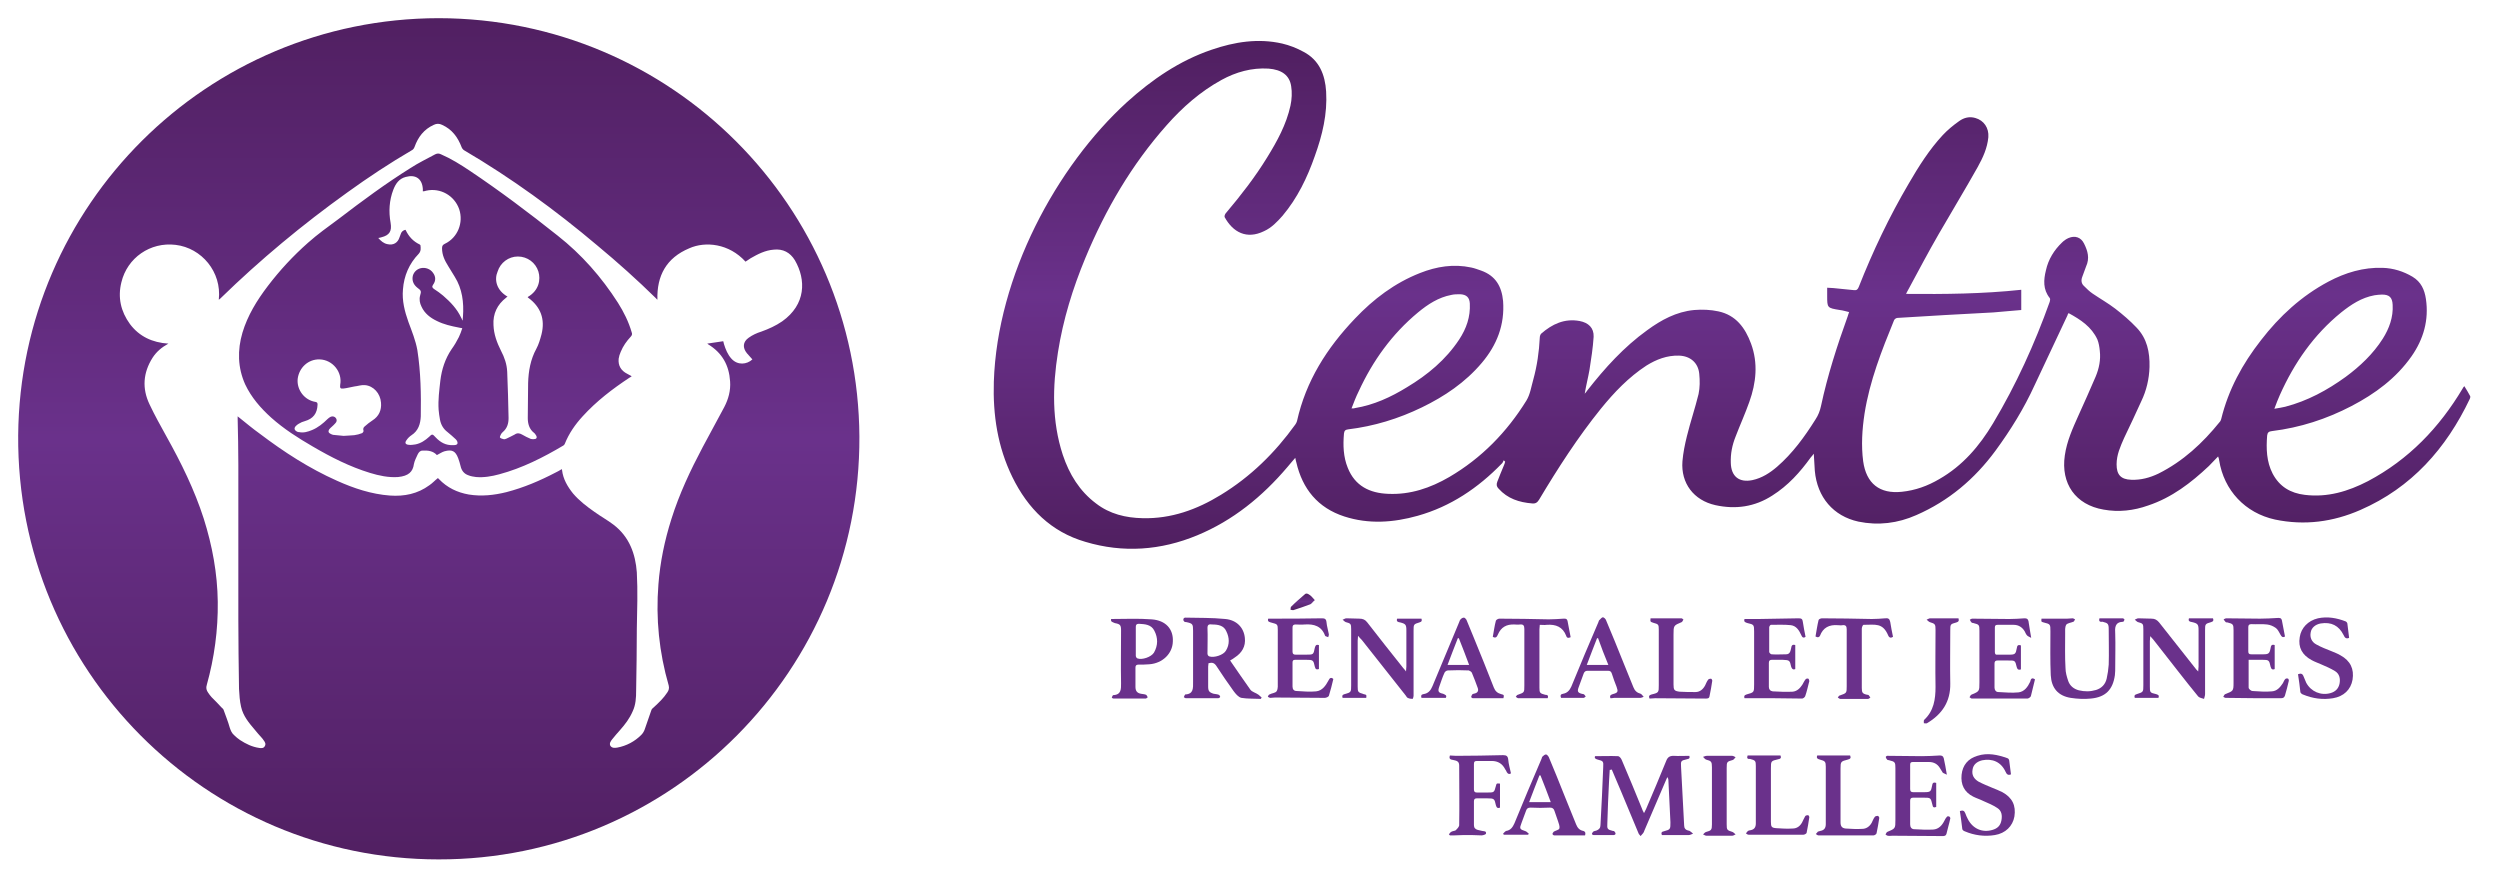
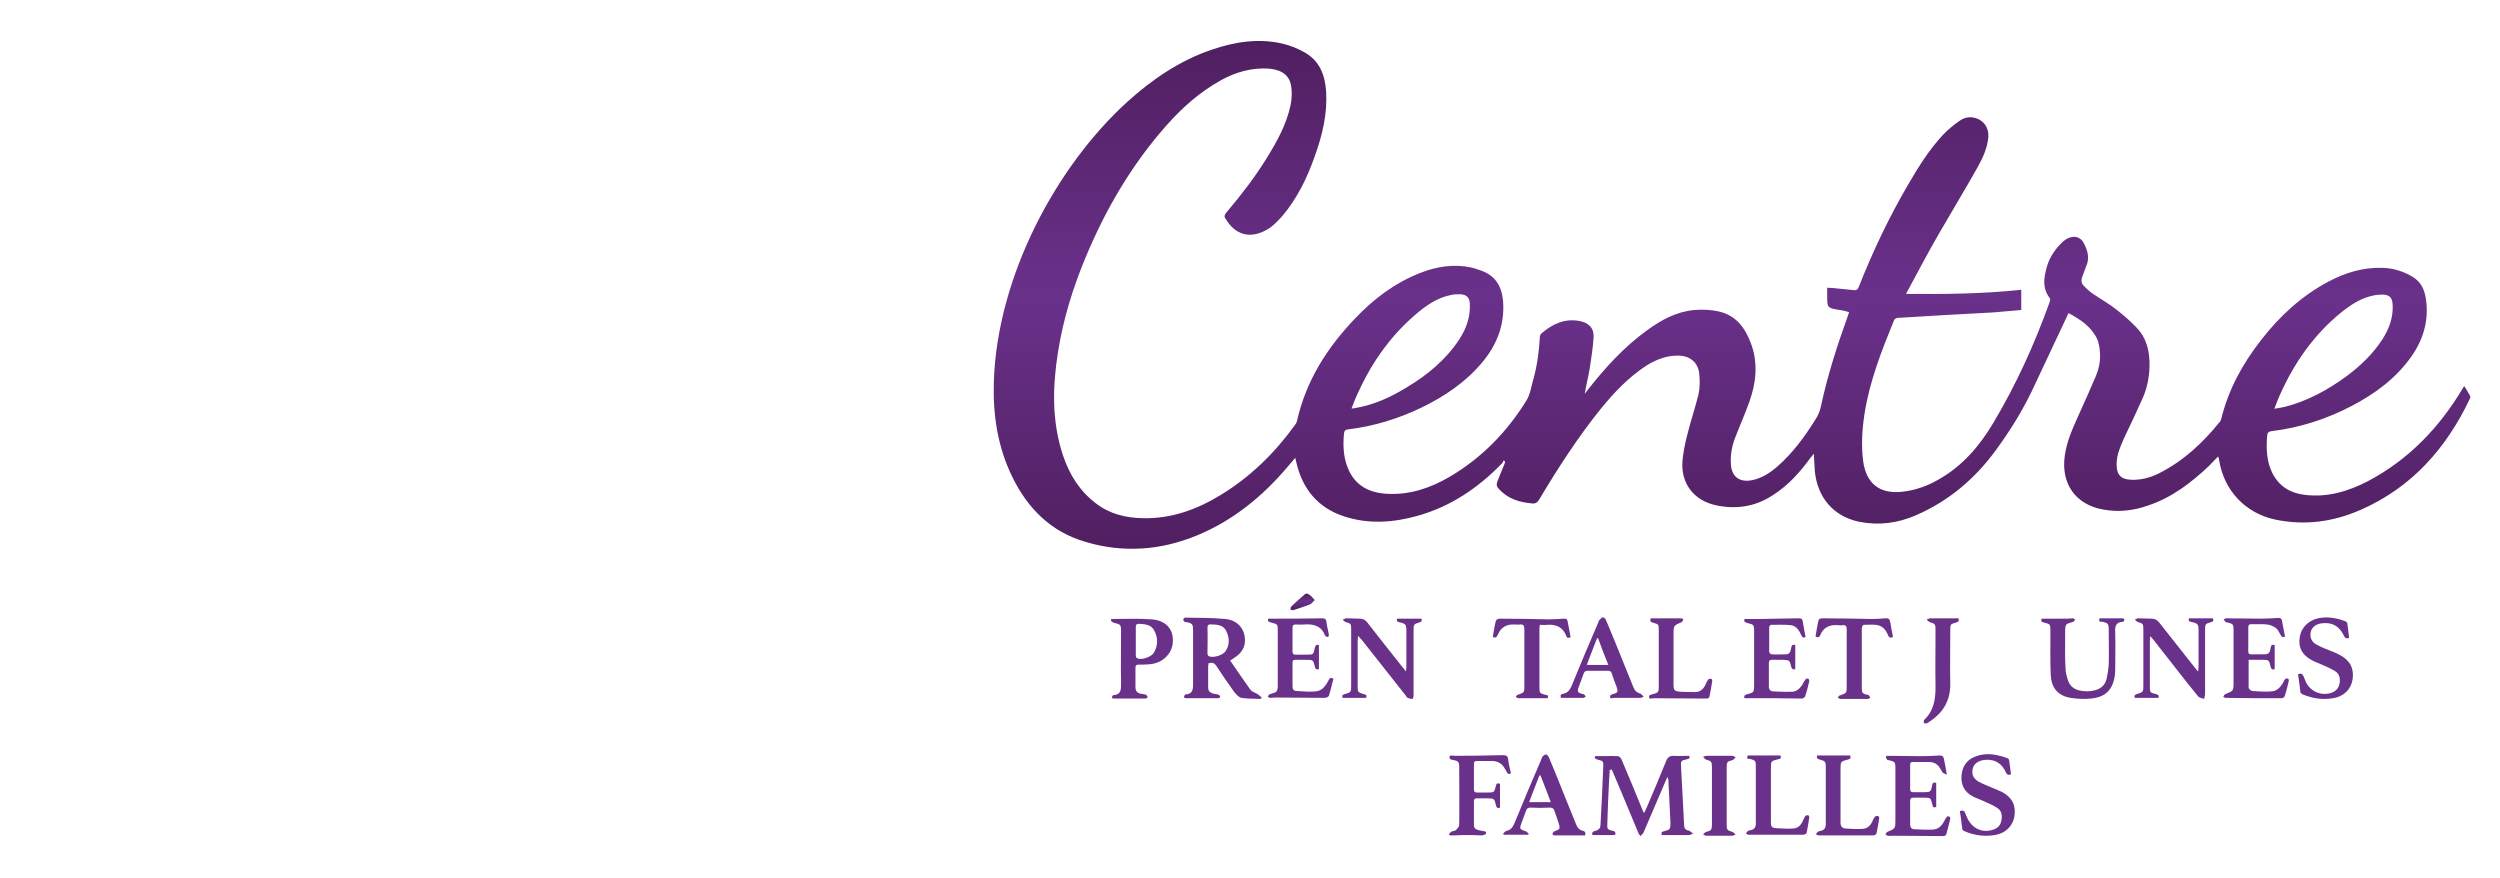
<svg xmlns="http://www.w3.org/2000/svg" xmlns:xlink="http://www.w3.org/1999/xlink" version="1.1" id="Layer_1" x="0px" y="0px" viewBox="0 0 729 256" style="enable-background:new 0 0 729 256;" xml:space="preserve">
  <style type="text/css">
	.st0{fill:url(#SVGID_1_);}
	.st1{fill:#6A318B;}
	.st2{fill:url(#SVGID_00000158018688014982800310000016889587078869321151_);}
	
		.st3{clip-path:url(#SVGID_00000085932679228755506640000008393846529536029077_);fill:url(#SVGID_00000017493251372073156480000014482607996599191700_);}
</style>
  <g>
    <g>
      <linearGradient id="SVGID_1_" gradientUnits="userSpaceOnUse" x1="505.015" y1="160.283" x2="505.015" y2="12.256">
        <stop offset="0" style="stop-color:#501F60" />
        <stop offset="0.5" style="stop-color:#6A318B" />
        <stop offset="1" style="stop-color:#501F60" />
      </linearGradient>
      <path class="st0" d="M555.8,85.7c11.3,0.1,22.4,0,33.6-1.2c0,1.1,0,2,0,3c0,0.9,0,1.9,0,2.9c-2.8,0.2-5.4,0.5-8.1,0.7    c-9.3,0.5-18.7,1-28,1.6c-0.4,0-0.9,0.4-1,0.7c-3.6,8.8-7.1,17.7-8.6,27.2c-0.7,4.6-1,9.3-0.4,13.9c0.9,6.5,4.8,9.6,11.3,8.9    c3.9-0.4,7.5-1.7,10.9-3.7c6.8-3.9,11.7-9.6,15.7-16.3c6.7-11.2,12.1-23.1,16.5-35.4c0.1-0.3,0.2-0.9,0-1.1    c-2-2.5-1.8-5.3-1.1-8.1c0.7-3.2,2.4-5.9,4.7-8.1c0.5-0.5,1.2-1,1.9-1.3c1.9-0.8,3.6-0.2,4.5,1.6c1.1,2.2,1.7,4.3,0.6,6.7    c-0.4,1-0.7,2-1.1,3c-0.4,1-0.3,2,0.5,2.7c0.8,0.8,1.6,1.6,2.5,2.2c2.2,1.5,4.5,2.8,6.6,4.4c2.2,1.7,4.3,3.5,6.2,5.5    c3.1,3.2,3.9,7.2,3.8,11.5c-0.1,3.5-0.9,6.9-2.4,10c-1.6,3.6-3.3,7.1-5,10.7c-1.1,2.5-2.2,4.9-2.2,7.7c0,3,1.2,4.4,4.3,4.5    c2.8,0.1,5.4-0.6,7.9-1.8c7.2-3.6,12.9-8.9,17.9-15.1c0.2-0.2,0.3-0.5,0.4-0.8c2.1-8.6,6.2-16.1,11.6-23    c5.4-7,11.8-12.9,19.7-17.1c4.9-2.6,10.2-4.2,15.8-4c3.1,0.1,6,1,8.7,2.6c2.5,1.5,3.5,3.8,3.9,6.5c0.9,6.1-0.7,11.7-4.2,16.7    c-4.5,6.4-10.6,10.9-17.5,14.5c-7.3,3.8-15,6.3-23.2,7.3c-0.9,0.1-1.3,0.4-1.4,1.3c-0.3,3.8-0.2,7.6,1.6,11.1    c2,3.8,5.2,5.7,9.4,6.2c6.6,0.8,12.6-1,18.4-4c11.9-6.3,20.8-15.6,27.6-27c0.1-0.2,0.2-0.4,0.5-0.7c0.6,1,1.2,1.9,1.7,2.9    c0.1,0.2,0,0.6-0.1,0.8c-6.9,14.5-17,25.9-31.9,32.4c-8,3.5-16.3,4.6-24.9,2.8c-8.7-1.9-14.9-8.5-16.3-17.3c0-0.3-0.1-0.5-0.3-1.1    c-1,1-1.8,1.9-2.7,2.8c-5.2,4.9-10.8,9.2-17.7,11.5c-4.2,1.5-8.6,2-13,1.2c-8.2-1.4-12.5-7.6-11.3-15.8c0.6-4.2,2.3-7.9,4-11.7    c1.7-3.8,3.4-7.5,5-11.3c1-2.4,1.5-4.9,1.2-7.5c-0.1-1.1-0.3-2.3-0.7-3.3c-1.7-3.7-4.9-5.8-8.4-7.7c-0.2,0.3-0.3,0.4-0.3,0.6    c-3.2,6.8-6.4,13.6-9.6,20.4c-3.1,6.8-7,13.1-11.4,19.1c-6.1,8.3-13.7,14.7-23.1,18.8c-5.4,2.4-11.1,3.1-16.9,1.9    c-7.3-1.6-12-7.1-12.7-14.8c-0.1-1.6-0.2-3.2-0.3-5c-0.4,0.5-0.6,0.8-0.9,1.1c-3.1,4.3-6.6,8.2-11.2,11.1    c-5.1,3.3-10.7,4.1-16.6,2.8c-6.3-1.4-10.1-6.4-9.6-12.8c0.2-2.4,0.7-4.9,1.3-7.3c1-4.1,2.4-8.2,3.4-12.3c0.4-1.9,0.4-3.9,0.2-5.9    c-0.3-3.2-2.6-5.2-5.9-5.3c-3.5-0.1-6.6,1.1-9.5,2.9c-5.2,3.4-9.4,7.8-13.3,12.6c-6.7,8.3-12.5,17.3-18,26.5c-0.5,0.8-1,1.2-2,1.1    c-3.8-0.3-7.2-1.4-9.8-4.3c-0.6-0.6-0.7-1.2-0.4-2c0.6-1.5,1.2-3.1,1.9-4.7c0.2-0.4,0.3-0.8,0.4-1.2c-0.1-0.1-0.3-0.2-0.4-0.4    c-0.2,0.3-0.3,0.8-0.6,1c-6.9,7.1-14.9,12.5-24.5,15.2c-7.1,2-14.3,2.5-21.4,0.2c-7.7-2.5-12.2-8-14-15.8    c-0.1-0.4-0.2-0.7-0.3-1.3c-0.9,1-1.6,1.9-2.3,2.7c-7.3,8.6-15.9,15.6-26.3,19.9c-10.6,4.4-21.6,5.2-32.6,1.9    c-10-2.9-16.8-9.7-21.3-18.9c-4.3-8.8-5.7-18.1-5.4-27.8c1-30.9,18.3-62.8,38.8-81.5c7.3-6.6,15.3-12.1,24.7-15.3    c6.7-2.3,13.6-3.4,20.6-1.8c2.1,0.5,4.2,1.3,6.2,2.4c4.6,2.4,6.3,6.7,6.6,11.6c0.4,6.5-1.1,12.7-3.3,18.8    c-2.2,6.3-5.1,12.3-9.4,17.4c-1.6,1.8-3.2,3.5-5.4,4.5c-5.1,2.5-9.1,0.3-11.5-4.1c-0.1-0.3,0.1-0.9,0.4-1.2    c4.4-5.2,8.5-10.5,12-16.2c2.9-4.7,5.6-9.6,6.8-15.1c0.4-1.8,0.5-3.9,0.2-5.7c-0.5-3.2-2.8-4.8-6.6-5.1c-4.9-0.3-9.5,1-13.7,3.3    c-6.2,3.4-11.4,8-16,13.2c-10.2,11.5-17.8,24.5-23.7,38.7c-3.7,8.9-6.5,18-8,27.5c-1.6,10.1-1.8,20.1,1.4,29.9    c1.9,5.7,4.9,10.6,9.7,14.2c4,3.1,8.7,4.2,13.6,4.3c8.3,0.2,15.8-2.5,22.8-6.8c8.7-5.3,15.8-12.3,21.7-20.5c0.2-0.3,0.4-0.6,0.5-1    c2.6-11.7,8.7-21.3,16.9-29.9c5.4-5.7,11.6-10.4,19-13.3c4.8-1.9,9.8-2.7,14.9-1.6c1,0.2,2,0.6,2.9,0.9c4.2,1.5,6,4.6,6.4,8.9    c0.5,6.9-1.8,12.8-6.2,18c-4.8,5.7-10.9,9.8-17.5,13c-6.8,3.3-14,5.5-21.5,6.4c-0.8,0.1-1.1,0.4-1.2,1.2c-0.3,3.4-0.2,6.8,1.1,10    c2.1,5.3,6.4,7.4,11.8,7.6c6.4,0.3,12.3-1.7,17.8-4.9c9.4-5.5,16.8-13.1,22.5-22.3c1.1-1.8,1.4-4,2-6.1c1.1-4,1.7-8.1,1.9-12.3    c0-0.4,0.2-0.9,0.4-1.1c3.2-2.8,6.8-4.5,11.2-3.7c2.6,0.5,4.2,2,4.1,4.6c-0.2,3.2-0.7,6.4-1.2,9.6c-0.4,2.3-1,4.6-1.4,7    c0.3-0.3,0.6-0.7,0.8-1c5.1-6.5,10.6-12.6,17.4-17.5c4.1-3,8.5-5.4,13.7-5.9c2.4-0.2,4.8-0.1,7.1,0.4c5.1,1.1,7.8,4.8,9.5,9.4    c2.1,5.7,1.5,11.4-0.5,17c-1.2,3.4-2.7,6.7-4,10.1c-1,2.5-1.5,5-1.4,7.7c0.1,3.9,2.4,5.8,6.3,5c2.8-0.6,5.1-2.1,7.2-3.9    c4.5-3.9,8-8.7,11.2-13.8c0.8-1.2,1.3-2.5,1.6-3.9c1.9-8.9,4.7-17.6,7.8-26.2c0.1-0.3,0.2-0.7,0.4-1.2c-0.9-0.2-1.8-0.5-2.7-0.6    c-3.7-0.6-3.7-0.6-3.7-4.2c0-0.7,0-1.4,0-2.3c0.7,0,1.2,0.1,1.8,0.1c2,0.2,4,0.4,6,0.6c0.8,0.1,1.1-0.2,1.4-0.9    c4.1-10.4,8.9-20.5,14.6-30.2c2.9-5,6-9.9,9.9-14.1c1.4-1.5,3.1-2.9,4.8-4.1c1.4-1,3-1.4,4.7-0.9c2.5,0.7,4,2.9,3.8,5.6    c-0.3,3.2-1.6,6-3.1,8.7c-3.7,6.6-7.6,13-11.4,19.6c-3,5.2-5.8,10.5-8.6,15.7C556.2,84.8,556.1,85.2,555.8,85.7z M394.1,119.1    c0.6,0,0.8,0,1-0.1c5.5-0.9,10.5-3.2,15.2-6.1c6-3.6,11.3-8,15.2-13.9c2.1-3.2,3.3-6.6,3.1-10.5c-0.1-1.8-1-2.6-2.8-2.7    c-0.9,0-1.8,0-2.6,0.2c-3.7,0.7-6.8,2.7-9.7,5.1c-7.6,6.3-13.2,14.1-17.3,23C395.4,115.7,394.8,117.3,394.1,119.1z M663.2,119.2    c1.3-0.2,2.3-0.4,3.2-0.6c6.5-1.7,12.2-4.8,17.6-8.7c4.2-3.1,8-6.7,10.8-11.1c1.9-3,3.1-6.3,2.9-9.9c-0.1-2.2-1-3-3.1-3    c-0.7,0-1.5,0.1-2.2,0.2c-3.8,0.7-6.8,2.7-9.7,5c-8,6.5-13.7,14.7-17.9,24.1C664.3,116.3,663.8,117.6,663.2,119.2z" />
      <path class="st1" d="M469.4,224.5c-0.1,1.1-0.1,2.2-0.2,3.3c-0.2,4.1-0.4,8.2-0.5,12.3c-0.1,1.6,0,1.8,1.6,2.2    c0.2,0,0.4,0,0.5,0.2c0.2,0.2,0.3,0.4,0.3,0.6c0,0.2-0.3,0.4-0.5,0.4c-2,0-3.9,0-5.9,0c-0.2,0-0.5-0.2-0.5-0.3    c0-0.2,0.2-0.5,0.4-0.7c0.3-0.2,0.6-0.2,0.9-0.3c0.8-0.3,1.2-0.8,1.2-1.6c0.3-5.6,0.6-11.3,0.8-16.9c0.1-1.7,0-1.8-1.6-2.2    c-0.7-0.2-1-0.4-0.8-1c2.3,0,4.5-0.1,6.7,0c0.4,0,0.9,0.6,1.1,1.1c2,4.7,4,9.5,5.9,14.2c0.1,0.4,0.3,0.7,0.6,1.3    c0.3-0.5,0.4-0.9,0.6-1.2c2-4.7,4-9.4,5.9-14.1c0.4-1,1-1.4,2.1-1.4c1.5,0.1,3,0,4.6,0c0.2,0.5,0.1,0.9-0.7,1    c-1.8,0.4-1.8,0.5-1.7,2.3c0.3,5.7,0.6,11.3,0.9,17c0,0.8,0.4,1.3,1.2,1.5c0.1,0,0.3,0,0.4,0.1c0.3,0.2,0.7,0.5,1,0.8    c-0.4,0.1-0.8,0.4-1.2,0.4c-2.3,0-4.6,0-6.9,0c-0.4,0-0.7,0-1,0c-0.3-0.7,0-1,0.6-1.1c1.9-0.5,1.9-0.6,1.9-2.6    c-0.2-4.1-0.4-8.3-0.6-12.4c0-0.2-0.1-0.5-0.3-0.8c-0.1,0.3-0.3,0.6-0.4,0.9c-2.1,4.9-4.2,9.8-6.3,14.7c-0.1,0.3-0.2,0.6-0.4,0.8    c-0.2,0.3-0.5,0.5-0.7,0.8c-0.2-0.3-0.5-0.5-0.6-0.8c-1.7-4-3.3-8-5-12c-0.9-2.2-1.9-4.4-2.8-6.6    C469.6,224.5,469.5,224.5,469.4,224.5z" />
      <path class="st1" d="M358.7,192.6c2,2.9,3.9,5.7,5.9,8.5c0.5,0.7,1.6,0.9,2.4,1.5c0.3,0.2,0.6,0.6,0.9,0.8    c-0.1,0.1-0.2,0.3-0.2,0.4c-1.9-0.1-3.9,0-5.7-0.3c-0.9-0.2-1.7-1.2-2.3-2c-1.7-2.4-3.4-4.8-5-7.3c-0.6-0.9-1.2-1.1-2.3-0.8    c0,0.3-0.1,0.7-0.1,1c0,1.9,0,3.9,0,5.8c0,1.3,0.3,1.7,1.6,2.1c0.5,0.1,1,0.1,1.5,0.3c0.2,0.1,0.4,0.4,0.4,0.6    c0,0.2-0.4,0.4-0.6,0.4c-3.1,0-6.3,0-9.4,0c-0.2,0-0.4-0.2-0.6-0.3c0.1-0.3,0.3-0.7,0.4-0.8c2.5-0.1,2.3-1.9,2.3-3.7    c0-5,0-9.9,0-14.9c0-1.9-0.1-2.1-2-2.5c-0.2,0-0.5,0-0.6-0.2c-0.2-0.2-0.3-0.4-0.2-0.7c0-0.2,0.3-0.4,0.5-0.4    c3.9,0.1,7.8,0,11.7,0.4c3.3,0.3,5.4,2.5,5.7,5.5c0.3,2.5-0.9,4.4-2.9,5.7C359.6,192.1,359.2,192.3,358.7,192.6z M353.5,182.1    c-0.8-0.1-1.4-0.1-1.4,1c0.1,2.5,0,5,0,7.5c0,0.3,0.2,0.7,0.5,0.8c1.4,0.5,4.2-0.4,4.9-1.7c1.1-1.8,1-3.8,0.1-5.6    C356.9,182.4,355.2,182.1,353.5,182.1z" />
      <path class="st1" d="M627,185.5c0,0.7-0.1,1-0.1,1.4c0,4.4,0,8.8,0,13.2c0,1.8,0,1.9,1.8,2.3c0.6,0.2,1,0.3,0.7,1.1    c-2.3,0-4.6,0-6.9,0c-0.2-0.6-0.1-0.9,0.6-1.1c1.9-0.6,1.9-0.6,1.9-2.6c0-5.4,0-10.9,0-16.3c0-1.6-0.1-1.7-1.6-2.1    c-0.3-0.1-0.6-0.5-0.9-0.7c0.3-0.1,0.7-0.4,1-0.4c1.3,0,2.6,0.1,3.9,0.1c1,0,1.6,0.4,2.2,1.1c3.5,4.4,7,8.9,10.5,13.3    c0.2,0.3,0.4,0.5,0.9,1c0-0.7,0.1-1,0.1-1.4c0-3.5,0-7.1,0-10.6c0-1.7-0.2-2-1.9-2.4c-0.6-0.1-1.2-0.2-0.9-1.1c2.3,0,4.6,0,7,0    c0.2,0.5,0.2,0.9-0.5,1.1c-1.8,0.5-1.8,0.6-1.8,2.4c0,6.2,0,12.4,0,18.6c0,0.5-0.2,0.9-0.3,1.4c-0.6-0.2-1.3-0.3-1.7-0.7    c-2-2.4-4-5-5.9-7.4c-2.4-3.1-4.8-6.1-7.2-9.2C627.7,186.2,627.4,186,627,185.5z" />
      <path class="st1" d="M396,185.4c0,0.7-0.1,1-0.1,1.4c0,4.5,0,9,0,13.4c0,1.6,0.1,1.7,1.7,2.2c0.9,0.2,0.9,0.2,0.8,1.1    c-2.3,0-4.6,0-6.9,0c-0.2-0.6-0.1-0.9,0.6-1.1c1.9-0.5,1.9-0.6,1.9-2.6c0-5.4,0-10.9,0-16.3c0-1.6-0.1-1.7-1.6-2.1    c-0.3-0.1-0.6-0.5-0.9-0.7c0.4-0.1,0.7-0.4,1.1-0.4c1.3,0,2.6,0.1,3.8,0.1c1,0,1.7,0.3,2.3,1.1c3.4,4.4,6.9,8.8,10.4,13.2    c0.2,0.3,0.5,0.5,0.9,1.1c0-0.7,0.1-1,0.1-1.4c0-3.5,0-7.1,0-10.6c0-1.6-0.2-1.9-1.8-2.3c-0.6-0.1-1.2-0.2-0.9-1.1    c2.3,0,4.7,0,7.1,0c0.2,0.6,0.1,0.9-0.6,1.1c-1.7,0.5-1.7,0.6-1.7,2.4c0,6.3,0,12.6,0,18.9c0,0.4-0.2,1-0.3,1    c-0.5,0-1-0.1-1.4-0.3c-0.3-0.1-0.4-0.5-0.6-0.7c-4.3-5.4-8.5-10.8-12.8-16.2C396.7,186.2,396.5,186,396,185.4z" />
      <path class="st1" d="M324,180.5c4,0,7.9-0.2,11.8,0.1c4.2,0.3,6.4,2.9,6.2,6.5c-0.1,3.5-3,6.3-6.8,6.6c-1.1,0.1-2.1,0.1-3.2,0.1    c-0.7,0-0.9,0.3-0.9,0.9c0,1.9,0,3.7,0,5.6c0,1.2,0.5,1.8,1.6,2c0.5,0.1,1,0.1,1.5,0.3c0.2,0.1,0.3,0.5,0.5,0.7    c-0.2,0.1-0.4,0.4-0.6,0.4c-3.1,0-6.3,0-9.4,0c-0.2,0-0.6-0.3-0.5-0.3c0.1-0.3,0.3-0.7,0.4-0.7c2.4-0.1,2.3-1.8,2.3-3.5    c-0.1-5.1,0-10.2,0-15.3c0-1.6-0.2-1.9-1.8-2.2C324.5,181.4,323.8,181.4,324,180.5z M331.2,187c0,1.4,0,2.8,0,4.2    c0,0.3,0.2,0.7,0.5,0.8c1.3,0.5,4-0.4,4.8-1.7c1.2-2.1,1.2-4.3,0.1-6.4c-0.9-1.8-2.7-1.9-4.5-2c-0.7,0-0.9,0.3-0.9,0.9    C331.2,184.3,331.2,185.6,331.2,187z" />
      <path class="st1" d="M612.2,180.3c2.3,0,4.6,0,6.8,0c0.2,0,0.5,0.3,0.5,0.4c-0.1,0.2-0.2,0.6-0.4,0.6c-2.5,0.1-2.4,1.8-2.3,3.6    c0.1,3.2,0,6.3,0,9.5c0,0.8,0,1.7-0.1,2.5c-0.6,4.2-2.7,6.4-7,6.8c-1.9,0.2-3.9,0.1-5.9-0.2c-3.7-0.6-5.6-2.9-5.8-6.6    c-0.2-4.3-0.1-8.5-0.1-12.8c0-2.1,0-2.1-2-2.6c-0.7-0.2-0.7-0.2-0.6-1.1c2.5,0,5,0,7.5,0c0.5,0,1.1-0.1,1.6-0.1    c0.2,0,0.4,0.2,0.7,0.3c-0.2,0.2-0.2,0.6-0.5,0.7c-0.7,0.3-1.8,0.4-2.1,0.9c-0.4,0.7-0.3,1.7-0.3,2.6c0,3.3-0.1,6.7,0.1,10    c0,1.3,0.4,2.6,0.8,3.8c0.5,1.4,1.6,2.3,3.1,2.7c1.7,0.4,3.3,0.4,5-0.1c1.6-0.5,2.7-1.6,3.1-3.3c0.3-1.3,0.5-2.7,0.6-4.1    c0.1-3.4,0-6.8,0-10.2c0-1.7-0.2-1.9-1.8-2.3C612.5,181.4,611.9,181.3,612.2,180.3z" />
      <path class="st1" d="M384.6,188.1c0,2.4,0,4.6,0,7c-0.7,0.2-1,0.1-1.2-0.7c-0.4-1.9-0.5-2-2.5-2c-1.1,0-2.1,0-3.2,0    c-0.6,0-0.8,0.2-0.8,0.8c0,2.3,0,4.7,0,7c0,0.8,0.4,1.3,1.2,1.3c1.9,0.1,3.8,0.3,5.7,0.1c1.8-0.2,2.8-1.7,3.6-3.2    c0.3-0.7,0.8-1,1.4-0.4c-0.4,1.7-0.8,3.3-1.3,4.9c-0.1,0.3-0.8,0.6-1.2,0.6c-4.8,0-9.7-0.1-14.5-0.1c-0.5,0-0.9,0.1-1.4,0.1    c-0.2,0-0.4-0.2-0.7-0.3c0.1-0.3,0.2-0.6,0.5-0.7c0.7-0.4,1.8-0.4,2.1-1c0.4-0.7,0.3-1.7,0.3-2.6c0-5.1,0-10.1,0-15.2    c0-1.6-0.1-1.7-1.7-2.1c-0.6-0.2-1.4-0.2-1.1-1.2c0.2,0,0.5,0,0.7,0c5,0,9.9,0,14.9-0.1c0.8,0,1.3,0.1,1.4,1.1    c0.1,1.2,0.5,2.4,0.7,3.6c0,0.3-0.1,0.5-0.2,0.8c-0.3-0.1-0.6-0.2-0.8-0.3c0,0,0-0.1-0.1-0.1c-1-2.8-3.2-3.5-6-3.3    c-0.9,0.1-1.7,0-2.6,0c-0.7,0-0.9,0.3-0.9,0.9c0,2.3,0,4.7,0,7c0,0.7,0.3,0.9,0.9,0.9c1,0,2,0,3.1,0c2.1,0,2.1,0,2.5-2    C383.6,188.1,383.9,187.9,384.6,188.1z" />
      <path class="st1" d="M567.7,225.9c-0.5-0.3-1-0.4-1.2-0.6c-0.3-0.4-0.5-0.9-0.8-1.3c-0.7-1.2-1.8-1.8-3.2-1.8c-1.6,0-3.1,0-4.7,0    c-0.6,0-0.8,0.2-0.8,0.8c0,2.4,0,4.7,0,7.1c0,0.7,0.3,0.9,0.9,0.9c1.1,0,2.2,0,3.3,0c1.7,0,1.9-0.2,2.2-1.9    c0.1-0.7,0.3-1.1,1.2-0.8c0,2.3,0,4.6,0,7c-0.7,0.3-1,0.1-1.1-0.6c-0.5-2.1-0.5-2.1-2.6-2.1c-1,0-2,0-3,0c-0.6,0-0.9,0.2-0.9,0.9    c0,2.3,0,4.6,0,6.9c0,0.8,0.4,1.4,1.2,1.4c1.8,0.1,3.7,0.2,5.5,0.1c1.6-0.1,2.6-1.2,3.3-2.6c0.2-0.4,0.4-0.8,0.7-1.1    c0.1-0.2,0.5-0.2,0.7-0.1c0.2,0.1,0.4,0.5,0.3,0.6c-0.3,1.5-0.8,3-1.1,4.4c-0.2,0.7-0.7,0.7-1.3,0.7c-4.8,0-9.7-0.1-14.5-0.1    c-0.4,0-0.9,0.1-1.3,0c-0.2,0-0.5-0.2-0.7-0.4c0.2-0.2,0.3-0.6,0.5-0.7c2.4-1,2.4-1,2.4-3.5c0-5,0-10.1,0-15.1    c0-1.7-0.1-1.9-1.8-2.3c-0.2-0.1-0.5,0-0.6-0.2c-0.2-0.2-0.4-0.5-0.4-0.8c0-0.1,0.4-0.4,0.6-0.3c3.3,0,6.6,0.1,9.9,0.1    c1.7,0,3.5-0.1,5.2-0.2c0.6,0,1,0.1,1.2,0.8C567.1,222.5,567.4,224,567.7,225.9z" />
-       <path class="st1" d="M593.4,198.1c-0.4,1.7-0.8,3.3-1.2,4.9c-0.1,0.3-0.7,0.7-1,0.7c-5.4,0-10.8,0-16.2,0c-0.2,0-0.4-0.2-0.7-0.4    c0.2-0.2,0.3-0.6,0.5-0.7c2.4-1,2.4-1,2.4-3.6c0-5,0-10,0-15.1c0-1.7-0.1-1.8-1.7-2.2c-0.2-0.1-0.5,0-0.6-0.2    c-0.2-0.2-0.4-0.5-0.5-0.8c0.2-0.1,0.5-0.3,0.7-0.3c3.6,0,7.2,0.1,10.8,0.1c1.5,0,2.9-0.1,4.4-0.2c0.7,0,1,0.1,1.2,0.8    c0.2,1.5,0.5,3,0.8,4.9c-0.5-0.3-0.9-0.4-1.2-0.7c-0.3-0.3-0.5-0.8-0.7-1.2c-0.7-1.2-1.8-1.9-3.2-1.9c-1.6,0-3.1,0-4.7,0    c-0.6,0-0.8,0.2-0.8,0.8c0,2.4,0,4.7,0,7.1c0,0.6,0.2,0.9,0.8,0.8c1.1,0,2.3,0,3.4,0c1.7,0,1.9-0.2,2.2-1.9    c0.1-0.7,0.3-1.1,1.2-0.8c0,2.3,0,4.6,0,7c-0.6,0.2-1,0.1-1.2-0.6c-0.5-2.1-0.5-2-2.6-2c-1,0-2,0-3,0c-0.6,0-0.9,0.2-0.9,0.9    c0,2.3,0,4.7,0,7c0,0.7,0.4,1.3,1.1,1.3c2,0.1,3.9,0.3,5.9,0.1c1.7-0.2,2.7-1.6,3.4-3.1C592.2,197.9,592.5,197.5,593.4,198.1z" />
      <path class="st1" d="M523.5,195.1c-0.7,0.3-1-0.1-1.2-0.7c-0.4-1.9-0.5-1.9-2.5-2c-1,0-2,0-3.1,0c-0.6,0-0.9,0.2-0.9,0.9    c0,2.3,0,4.7,0,7c0,0.7,0.4,1.2,1.1,1.3c1.9,0.1,3.9,0.2,5.8,0.1c1.3-0.1,2.2-1,2.9-2.1c0.3-0.5,0.5-1,0.9-1.5    c0.1-0.2,0.6-0.3,0.8-0.2c0.1,0,0.3,0.5,0.3,0.7c-0.4,1.5-0.7,3-1.2,4.4c-0.1,0.3-0.6,0.7-0.9,0.7c-2.8,0-5.6-0.1-8.4-0.1    c-2.8,0-5.5,0-8.4,0c-0.2-0.5-0.1-0.9,0.6-1.1c2.2-0.6,2.2-0.6,2.2-2.9c0-5.2,0-10.3,0-15.5c0-1.9-0.1-2-1.9-2.4    c-0.6-0.2-1.2-0.3-0.9-1.2c1.5,0,2.9,0,4.3,0c3.8-0.1,7.6-0.1,11.5-0.2c0.8,0,1.1,0.2,1.2,1c0.2,1.4,0.5,2.9,0.8,4.4    c-0.7,0.5-1,0.1-1.3-0.6c-0.6-1.3-1.4-2.6-3-2.8c-1.9-0.2-3.9-0.1-5.8-0.1c-0.2,0-0.5,0.5-0.5,0.7c0,2.4,0,4.8,0,7.2    c0,0.3,0.5,0.7,0.7,0.7c1.4,0.1,2.8,0,4.2,0c1.2,0,1.3-1,1.5-1.8c0.1-0.7,0.3-1.2,1.2-0.9C523.5,190.4,523.5,192.7,523.5,195.1z" />
      <path class="st1" d="M666.3,185.6c-0.6,0.4-1,0.1-1.3-0.5c-0.4-0.7-0.8-1.6-1.4-2c-0.7-0.5-1.6-0.9-2.5-1c-1.5-0.2-3.1,0-4.6-0.1    c-0.7,0-0.9,0.3-0.9,0.9c0,2.3,0,4.7,0,7c0,0.7,0.2,0.9,0.9,0.9c1.1,0,2.3,0,3.4,0c1.6,0,1.9-0.2,2.2-1.8c0.1-0.7,0.3-1.2,1.2-0.9    c0,2.3,0,4.6,0,7c-0.7,0.3-1,0-1.2-0.7c-0.4-1.9-0.5-2-2.4-2c-1.3,0-2.6,0-4,0c0,2.8,0,5.5,0,8.1c0,0.4,0.7,1,1.1,1    c1.9,0.1,3.8,0.3,5.7,0.1c1.5-0.1,2.4-1.2,3.2-2.4c0.2-0.4,0.4-0.9,0.7-1.2c0.2-0.2,0.6-0.2,0.8-0.1c0.1,0,0.3,0.5,0.2,0.7    c-0.3,1.4-0.7,2.8-1.1,4.2c-0.2,0.6-0.5,0.8-1.2,0.8c-5.4,0-10.7,0-16.1-0.1c-0.2,0-0.5-0.2-0.7-0.3c0.2-0.3,0.3-0.7,0.6-0.8    c2.3-0.9,2.4-0.9,2.4-3.3c0-5.1,0-10.2,0-15.3c0-1.7-0.1-1.9-1.8-2.3c-0.2,0-0.4,0-0.5-0.1c-0.2-0.2-0.4-0.5-0.6-0.8    c0.3-0.1,0.5-0.3,0.8-0.3c3.3,0,6.6,0.1,9.8,0.1c1.7,0,3.4-0.1,5.1-0.2c0.6,0,1.1-0.1,1.3,0.7C665.7,182.5,666,184,666.3,185.6z" />
      <path class="st1" d="M670.1,196.6c0.8-0.3,1.3-0.2,1.6,0.6c0.3,0.6,0.5,1.3,0.8,1.9c1.4,2.6,4.3,3.8,7.1,3    c1.4-0.4,2.3-1.3,2.6-2.7c0.3-1.5,0-2.9-1.3-3.7c-1.3-0.8-2.7-1.4-4.1-2c-0.9-0.4-1.8-0.7-2.7-1.2c-2.8-1.5-4-3.7-3.5-6.7    c0.4-2.7,2.4-4.8,5.3-5.5c2.8-0.6,5.5-0.1,8.1,0.9c0.2,0.1,0.5,0.4,0.5,0.7c0.2,1.4,0.3,2.7,0.5,4.1c-0.9,0.4-1.3-0.1-1.6-0.8    c-1.4-2.8-3.6-3.9-6.7-3.4c-1.6,0.3-2.7,1.3-2.9,2.6c-0.3,1.5,0.3,2.8,1.6,3.5c1.4,0.8,3,1.4,4.5,2c0.9,0.4,1.8,0.7,2.6,1.2    c2.9,1.6,4,4,3.5,7.1c-0.5,2.9-2.6,4.9-5.7,5.4c-3,0.5-5.9,0.1-8.8-1.1c-0.3-0.1-0.6-0.4-0.7-0.6    C670.6,200.2,670.4,198.4,670.1,196.6z" />
      <path class="st1" d="M571.5,236.5c0.9-0.3,1.3-0.1,1.6,0.7c0.2,0.5,0.4,1.1,0.7,1.6c1.4,2.8,4.2,4.1,7.2,3.2    c1.4-0.4,2.3-1.2,2.6-2.7c0.3-1.5,0.1-2.9-1.2-3.7c-1.2-0.8-2.6-1.4-4-2c-1-0.5-2-0.8-3-1.3c-2.6-1.3-3.7-3.5-3.4-6.4    c0.3-2.8,1.9-4.7,4.6-5.5c3-1,6-0.3,8.8,0.7c0.3,0.1,0.5,0.5,0.5,0.8c0.2,1.3,0.3,2.6,0.5,3.9c-0.9,0.4-1.3-0.1-1.6-0.8    c-1.3-2.8-3.8-3.9-6.8-3.3c-1.6,0.4-2.6,1.3-2.8,2.7c-0.3,1.6,0.4,2.7,1.7,3.5c1.3,0.7,2.6,1.2,4,1.8c1,0.4,2,0.8,3,1.3    c2.9,1.6,4,3.9,3.5,7.1c-0.5,2.8-2.6,4.9-5.7,5.4c-3,0.5-6,0.1-8.8-1.1c-0.3-0.1-0.7-0.4-0.7-0.7    C572,240.1,571.8,238.4,571.5,236.5z" />
      <path class="st1" d="M462.2,243.6c-3,0-6,0-9,0c-0.2,0-0.5-0.3-0.5-0.4c0-0.2,0.2-0.5,0.4-0.7c0.5-0.3,1.5-0.5,1.6-0.9    c0.2-0.7-0.2-1.5-0.4-2.2c-0.3-1-0.7-1.9-1-2.9c-0.2-0.7-0.6-1-1.3-1c-1.9,0.1-3.8,0.1-5.7,0c-0.8,0-1.1,0.3-1.3,0.9    c-0.4,1.2-0.9,2.3-1.3,3.5c-0.7,1.8-0.6,1.9,1.2,2.5c0.3,0.1,0.6,0.5,0.9,0.7c-0.1,0.1-0.1,0.2-0.2,0.3c-2.4,0-4.8,0-7.1,0    c-0.1-0.1-0.1-0.2-0.2-0.3c0.3-0.3,0.6-0.7,0.9-0.8c1.3-0.2,1.9-1.1,2.4-2.2c2.6-6.3,5.2-12.6,7.9-18.8c0.1-0.2,0.1-0.5,0.3-0.7    c0.3-0.3,0.7-0.6,1-0.6c0.3,0,0.6,0.4,0.8,0.7c1.6,3.8,3.1,7.5,4.6,11.3c1.1,2.8,2.3,5.6,3.4,8.4c0.4,1,1,1.7,2.1,1.9    C462,242.4,462.5,242.6,462.2,243.6z M452.2,233.9c-1-2.7-2-5.3-3-7.8c-0.1,0-0.2,0-0.3,0c-1,2.6-2,5.1-3,7.8    C448.1,233.9,450,233.9,452.2,233.9z" />
-       <path class="st1" d="M421.6,203.5c-2.4,0-4.7,0-7.1,0c-0.2-0.6-0.1-1,0.6-1.1c1.4-0.2,2.1-1.1,2.6-2.3c2.6-6.3,5.2-12.5,7.8-18.7    c0.1-0.3,0.2-0.6,0.4-0.8c0.3-0.3,0.6-0.5,1-0.5c0.2,0,0.6,0.4,0.7,0.6c0.7,1.7,1.4,3.4,2.1,5.1c2,4.9,4,9.8,5.9,14.7    c0.4,1,1,1.6,2.1,1.9c0.9,0.2,0.9,0.3,0.7,1.2c-3,0-5.9,0-8.9,0c-0.2,0-0.5-0.2-0.5-0.4c0-0.2,0.2-0.5,0.3-0.7    c0.2-0.2,0.5-0.2,0.8-0.3c0.8-0.2,1.1-0.8,0.8-1.6c-0.5-1.5-1.1-2.9-1.7-4.4c-0.1-0.3-0.6-0.6-0.9-0.7c-2-0.1-4.1-0.1-6.1,0    c-0.4,0-0.9,0.4-1,0.7c-0.6,1.3-1,2.6-1.5,4c-0.5,1.4-0.3,1.8,1.1,2.1C421.4,202.6,422,202.7,421.6,203.5z M428.4,193.9    c-1-2.7-2-5.3-3-7.8c-0.1,0-0.2,0-0.3,0c-1,2.6-2,5.1-3,7.8C424.3,193.9,426.2,193.9,428.4,193.9z" />
      <path class="st1" d="M469.6,203.6c-0.3-0.8,0.1-1,0.7-1.2c1.5-0.4,1.6-0.7,1.1-2.1c-0.5-1.3-1-2.6-1.4-3.9    c-0.2-0.6-0.5-0.8-1.1-0.8c-2,0-4,0-6,0c-0.6,0-0.9,0.3-1.1,0.8c-0.5,1.4-1,2.7-1.5,4.1c-0.4,1.1-0.2,1.5,0.9,1.8    c0.2,0.1,0.5,0,0.7,0.2c0.2,0.1,0.3,0.4,0.5,0.6c-0.2,0.1-0.4,0.4-0.6,0.4c-2.2,0-4.4,0-6.6,0c-0.3-0.7-0.1-1.1,0.6-1.2    c1.2-0.2,1.9-1,2.4-2.1c2.6-6.3,5.2-12.6,7.9-18.8c0.1-0.2,0.1-0.5,0.3-0.6c0.3-0.3,0.7-0.8,1-0.8c0.3,0,0.8,0.5,0.9,0.8    c1.8,4.2,3.5,8.5,5.2,12.7c0.9,2.3,1.9,4.6,2.8,6.9c0.4,1,1,1.6,2.1,1.9c0.3,0.1,0.6,0.6,0.9,0.9c-0.3,0.1-0.7,0.3-1,0.3    c-2.5,0-5.1,0-7.6,0C470.1,203.6,469.8,203.6,469.6,203.6z M466,186.1c-0.1,0-0.2,0-0.3,0c-1,2.6-2,5.1-3,7.8c2.2,0,4.1,0,6.3,0    C467.9,191.2,466.9,188.7,466,186.1z" />
      <path class="st1" d="M422.5,243.3c0.2-0.3,0.4-0.6,0.8-0.8c0.4-0.2,0.9-0.2,1.2-0.4c0.4-0.4,0.9-0.9,1-1.4c0.1-5.8,0-11.7,0-17.5    c0-1.3-0.9-1.4-1.8-1.6c-0.6-0.1-1.3-0.2-0.9-1.3c0.6,0,1.2,0.1,1.8,0.1c4.6,0,9.1-0.1,13.7-0.2c1,0,1.4,0.3,1.5,1.3    c0.1,1.3,0.5,2.6,0.8,4c-0.4,0.3-0.8,0.3-1.2-0.3c-0.1-0.3-0.3-0.6-0.5-0.9c-0.8-1.6-2.1-2.4-3.9-2.4c-1.4,0-2.8,0-4.3,0    c-0.7,0-0.9,0.2-0.9,0.9c0,2.5,0,5,0,7.4c0,0.7,0.3,0.9,0.9,0.9c1,0,2,0,3,0c2,0,2,0,2.5-1.9c0.2-0.8,0.2-0.8,1.2-0.7    c0,2.3,0,4.6,0,7c-0.7,0.3-1,0-1.2-0.7c-0.4-1.9-0.5-2-2.5-2c-1,0-2,0-3.1,0c-0.6,0-0.8,0.3-0.8,0.9c0,2.3,0,4.6,0,6.9    c0,0.8,0.4,1.2,1.1,1.4c0.4,0.1,0.9,0.2,1.3,0.3c0.5,0.1,1.3,0,1.1,0.8c0,0.2-0.8,0.5-1.3,0.5c-1,0-2-0.1-2.9-0.1    c-1.7,0-3.4,0-5.1,0.1c-0.4,0-0.8,0-1.2,0C422.7,243.5,422.6,243.4,422.5,243.3z" />
      <path class="st1" d="M529.4,185.6c0.3-1.6,0.5-3.2,0.9-4.8c0.1-0.3,0.7-0.5,1-0.5c4.8,0,9.7,0.1,14.5,0.2c1.3,0,2.6-0.1,3.9-0.2    c0.9-0.1,1.3,0.1,1.5,1.1c0.2,1.4,0.5,2.8,0.8,4.3c-0.6,0.4-1.1,0.3-1.4-0.4c-1.6-3.8-3.8-3.1-7.2-3.1c-0.2,0-0.5,0.7-0.5,1.1    c0,3.9,0,7.7,0,11.6c0,1.9,0,3.8,0,5.7c0,1.4,0.2,1.7,1.6,2c0.1,0,0.3,0,0.4,0.1c0.2,0.2,0.3,0.5,0.5,0.7    c-0.2,0.1-0.4,0.4-0.7,0.4c-2.7,0-5.4,0-8.1,0c-0.2,0-0.5-0.3-0.7-0.4c0.2-0.2,0.3-0.6,0.6-0.6c2-0.7,2-0.7,2-2.7    c0-5.5,0-11.1,0-16.6c0-0.9-0.3-1.3-1.2-1.2c-0.5,0.1-0.9,0-1.4,0c-2.5-0.2-4.3,0.7-5.2,3.1C530.5,185.8,530.1,186,529.4,185.6z" />
      <path class="st1" d="M451.3,203.6c-2.9,0-5.7,0-8.6,0c-0.2,0-0.5-0.3-0.7-0.4c0.2-0.2,0.3-0.6,0.6-0.6c1.9-0.7,1.9-0.6,1.9-2.7    c0-5.5,0-11,0-16.5c0-1-0.3-1.4-1.3-1.3c-0.5,0.1-1.1,0-1.6,0c-2.3-0.1-3.9,0.8-4.8,2.9c-0.3,0.7-0.6,1.2-1.5,0.7    c0.3-1.6,0.5-3.2,0.9-4.7c0.1-0.3,0.7-0.6,1-0.6c4.8,0,9.6,0.1,14.4,0.2c1.4,0,2.8-0.1,4.3-0.2c0.5,0,1-0.1,1.2,0.7    c0.3,1.6,0.6,3.1,0.9,4.7c-0.6,0.3-1.1,0.3-1.3-0.4c-1-2.6-3-3.4-5.7-3.2c-0.6,0.1-1.3,0-2,0c0,0.5-0.1,0.9-0.1,1.3    c0,5.7,0,11.4,0,17c0,1.5,0.1,1.7,1.7,2.1C451.2,202.6,451.6,202.8,451.3,203.6z" />
      <path class="st1" d="M509.6,220.3c3.2,0,6.4,0,9.6,0c0.3,0.7,0,1-0.7,1.1c-2.1,0.5-2.1,0.5-2.1,2.7c0,5.2,0,10.4,0,15.6    c0,1.4,0.2,1.7,1.6,1.8c1.6,0.1,3.1,0.2,4.7,0.1c1.3,0,2.2-0.7,2.8-1.8c0.3-0.6,0.6-1.3,0.9-1.8c0.1-0.2,0.5-0.3,0.8-0.3    c0.2,0,0.4,0.4,0.4,0.6c-0.2,1.5-0.5,3.1-0.8,4.6c-0.1,0.2-0.6,0.5-0.9,0.5c-5.3,0-10.6,0-16,0c-0.3,0-0.5-0.2-0.8-0.4    c0.2-0.2,0.4-0.5,0.6-0.7c0.2-0.1,0.5-0.2,0.7-0.2c1.1-0.2,1.6-0.8,1.6-2c0-5.6,0-11.1,0-16.7c0-1.5-0.1-1.7-1.7-2.1    C509.6,221.4,509.3,221.1,509.6,220.3z" />
      <path class="st1" d="M481.3,180.3c3.1,0,6,0,9,0c0.2,0,0.4,0.2,0.6,0.4c-0.2,0.2-0.3,0.6-0.5,0.7c-2.4,1-2.4,1-2.4,3.7    c0,4.8,0,9.7,0,14.5c0,1.6,0.2,1.9,1.8,2.1c1.5,0.1,3.1,0.1,4.6,0.1c1.3,0,2.2-0.8,2.8-1.9c0.3-0.6,0.5-1.2,0.9-1.7    c0.1-0.2,0.5-0.3,0.8-0.3c0.2,0,0.4,0.4,0.4,0.6c-0.2,1.5-0.5,3-0.8,4.5c-0.1,0.7-0.6,0.7-1.2,0.7c-4.9,0-9.8-0.1-14.6-0.1    c-0.6,0-1.2,0.1-1.7,0.1c-0.3-0.7-0.1-1,0.6-1.2c2.1-0.5,2.1-0.6,2.1-2.7c0-5.4,0-10.8,0-16.2c0-1.5-0.1-1.6-1.6-2    C481.2,181.3,481.2,181.3,481.3,180.3z" />
      <path class="st1" d="M529.9,220.3c3.2,0,6.3,0,9.6,0c0.3,0.7,0.1,1-0.7,1.2c-2,0.5-2.1,0.6-2.1,2.6c0,5.2,0,10.5,0,15.7    c0,1.1,0.4,1.7,1.5,1.8c1.6,0.1,3.2,0.2,4.8,0.1c1.2,0,2.2-0.7,2.8-1.8c0.3-0.6,0.5-1.2,0.9-1.7c0.1-0.2,0.6-0.3,0.9-0.3    c0.1,0,0.4,0.4,0.4,0.6c-0.2,1.5-0.5,3-0.8,4.5c-0.1,0.3-0.6,0.6-0.9,0.6c-5.3,0-10.6,0-16,0c-0.3,0-0.5-0.2-0.8-0.4    c0.2-0.2,0.4-0.5,0.6-0.7c0.2-0.1,0.5-0.1,0.7-0.2c1.1-0.2,1.6-0.8,1.6-2c0-5.6,0-11.1,0-16.7c0-1.5-0.2-1.7-1.7-2.1    C530,221.3,529.6,221.1,529.9,220.3z" />
      <path class="st1" d="M571.1,180.3c0.2,0.8,0,1-0.6,1.2c-1.8,0.5-1.8,0.5-1.8,2.4c0,5.1-0.1,10.3,0,15.4c0.1,5.3-2.4,9-6.8,11.6    c-0.2,0.1-0.6,0-0.9,0c0-0.3-0.1-0.8,0.1-1c2.8-2.6,3.3-6,3.3-9.6c-0.1-5.5,0-11.1,0-16.6c0-1.7-0.1-1.8-1.7-2.3    c-0.3-0.1-0.6-0.5-0.9-0.7c0.3-0.1,0.7-0.4,1-0.4C565.6,180.3,568.3,180.3,571.1,180.3z" />
      <path class="st1" d="M499.2,232c0-2.8,0-5.5,0-8.3c0-1.6-0.2-1.8-1.7-2.2c-0.3-0.1-0.6-0.5-0.9-0.8c0.4-0.1,0.7-0.3,1.1-0.3    c2.5,0,4.9,0,7.4,0c0.3,0,0.6,0.2,1,0.4c-0.3,0.3-0.5,0.7-0.8,0.8c-1.7,0.5-1.8,0.5-1.8,2.3c0,5.5,0,11,0,16.5    c0,1.6,0.1,1.7,1.7,2.2c0.3,0.1,0.6,0.5,0.9,0.7c-0.3,0.1-0.6,0.4-1,0.4c-2.5,0-5,0-7.5,0c-0.3,0-0.6-0.2-1-0.4    c0.3-0.2,0.5-0.6,0.9-0.7c1.5-0.4,1.7-0.6,1.7-2.2C499.2,237.5,499.2,234.7,499.2,232z" />
      <linearGradient id="SVGID_00000131331999018108779320000006619996470760020872_" gradientUnits="userSpaceOnUse" x1="379.836" y1="177.895" x2="379.836" y2="172.969">
        <stop offset="0" style="stop-color:#501F60" />
        <stop offset="0.5" style="stop-color:#6A318B" />
        <stop offset="1" style="stop-color:#501F60" />
      </linearGradient>
      <path style="fill:url(#SVGID_00000131331999018108779320000006619996470760020872_);" d="M383.4,175c-0.6,0.5-0.9,1-1.3,1.2    c-1.6,0.6-3.3,1.2-4.9,1.7c-0.2,0.1-0.6-0.1-0.9-0.1c0.1-0.3,0-0.8,0.2-0.9c1.3-1.3,2.7-2.5,4.1-3.7c0.2-0.2,0.8-0.1,1,0.1    C382.2,173.6,382.7,174.2,383.4,175z" />
    </g>
    <g>
      <defs>
-         <path id="SVGID_00000166649025867377047510000006473653425152088494_" d="M127.9,5.3c68.1,0.1,122.3,55,122.7,122     c0.3,68-54.7,123.4-122.7,123.3c-67.8,0-123.1-55.2-122.6-123.7C5.9,59.8,60.3,5.4,127.9,5.3z M191.7,87.4     c-0.1-0.1-0.3-0.2-0.4-0.4c-5.5-5.4-11.2-10.5-17.1-15.4c-12.2-10.3-25.1-19.7-38.9-27.8c-0.3-0.2-0.6-0.6-0.7-0.9     c-1.1-2.9-2.8-5.2-5.7-6.5c-0.8-0.4-1.6-0.4-2.4,0c-2.9,1.3-4.6,3.6-5.6,6.4c-0.2,0.5-0.4,0.8-0.8,1c-6.5,3.8-12.7,7.9-18.8,12.3     c-13.1,9.4-25.4,19.6-36.9,30.8c-0.2,0.2-0.3,0.3-0.6,0.5c0.9-8.1-5-15.1-12.6-16c-7.4-0.9-14.1,3.8-15.8,10.9     c-1.1,4.4-0.2,8.5,2.5,12.2c2.7,3.6,6.5,5.4,11.2,5.7c-2,1.1-3.5,2.4-4.6,4.1c-2.8,4.4-3.1,9-0.9,13.6c1.5,3.2,3.2,6.2,4.9,9.3     c4.3,7.7,8.2,15.6,10.9,24c2.5,7.9,4,16,4.1,24.3c0.1,8.2-1,16.3-3.2,24.2c-0.3,0.9-0.1,1.6,0.4,2.3c0.3,0.4,0.6,0.9,1,1.3     c1,1,2,2,2.9,3c0.2,0.2,0.5,0.4,0.6,0.7c0.6,1.7,1.3,3.4,1.8,5.2c0.3,0.9,0.6,1.6,1.3,2.2c0.5,0.5,1.1,1,1.7,1.4     c1.7,1.1,3.5,2,5.6,2.3c0.6,0.1,1.3,0.1,1.6-0.5c0.4-0.6,0.1-1.2-0.3-1.7c-0.2-0.3-0.4-0.6-0.7-0.9c-0.6-0.7-1.3-1.4-1.9-2.2     c-1.7-2-3.4-4-4-6.7c-0.4-1.7-0.5-3.5-0.6-5.2c-0.1-6.8-0.2-13.6-0.2-20.4c0-15,0-30,0-44.9c0-4.5-0.1-9.1-0.2-13.6     c0-0.2,0-0.4,0-0.6c0.2,0.2,0.4,0.3,0.5,0.4c2,1.6,3.9,3.2,6,4.7c7,5.3,14.4,10.1,22.5,13.7c4.9,2.2,10,3.9,15.4,4.3     c4.2,0.3,8.1-0.5,11.5-3c0.9-0.6,1.6-1.4,2.5-2.1c0.1,0.1,0.2,0.2,0.3,0.3c2.4,2.5,5.3,3.9,8.7,4.5c3.7,0.6,7.4,0.2,11-0.7     c5-1.3,9.7-3.3,14.3-5.7c0.6-0.3,1.2-0.6,1.8-1c0.1,0.2,0.1,0.2,0.1,0.3c0.3,2.6,1.6,4.8,3.2,6.8c1.8,2.1,4,3.8,6.3,5.4     c1.8,1.3,3.8,2.4,5.5,3.7c4.6,3.5,6.4,8.5,6.8,13.9c0.3,5.5,0.1,11,0,16.4c0,6-0.1,12-0.2,18.1c0,2-0.1,4.1-1,6     c-0.9,2.1-2.2,3.8-3.7,5.5c-0.8,0.9-1.6,1.8-2.3,2.7c-0.4,0.5-0.9,1.2-0.5,1.9c0.5,0.7,1.3,0.6,2,0.5c2.7-0.5,5.1-1.8,7-3.7     c0.5-0.5,0.9-1.2,1.1-1.9c0.6-1.7,1.2-3.5,1.8-5.2c0.1-0.4,0.4-0.7,0.8-1c1.4-1.3,2.8-2.6,3.9-4.3c0.4-0.6,0.6-1.2,0.4-2     c-2.8-9.7-3.8-19.5-3-29.5c0.5-6.5,1.8-12.8,3.8-19.1c2.3-7.3,5.5-14.1,9.1-20.9c2.1-3.9,4.2-7.8,6.3-11.7     c1.2-2.3,1.9-4.8,1.7-7.5c-0.3-4.7-2.3-8.3-6.4-10.8c-0.1-0.1-0.2-0.2-0.3-0.2c1.6-0.2,3.1-0.5,4.7-0.7c0.1,0.2,0.1,0.5,0.2,0.8     c0.5,1.6,1.1,3.1,2.2,4.3c1.8,2,4.5,1.7,6.1,0.2c-0.5-0.6-1.1-1.2-1.6-1.8c-1.3-1.6-1.2-3.3,0.5-4.5c1.1-0.8,2.4-1.4,3.7-1.8     c2.2-0.8,4.2-1.7,6.1-3c6.9-4.9,7-12.1,3.7-17.8c-1.4-2.3-3.5-3.4-6.2-3.1c-2.5,0.2-4.6,1.3-6.7,2.5c-0.5,0.3-1,0.7-1.5,1     c-4.8-5.3-11.7-6-16.4-3.9C194.3,75.2,191.5,80.4,191.7,87.4z M127.4,132.7c-1.1-1.2-2.6-1.4-4.2-1.3c-0.7,0-1.1,0.5-1.4,1.1     c-0.4,0.9-0.9,1.8-1.1,2.8c-0.3,2.3-1.6,3.5-4.6,3.8c-2.8,0.2-5.6-0.4-8.2-1.2c-5.9-1.8-11.4-4.6-16.7-7.7     c-4.3-2.5-8.4-5.1-12.1-8.4c-3.1-2.8-5.8-5.9-7.6-9.7c-2.2-4.9-2.3-10-0.8-15.1c1.5-5,4.2-9.4,7.4-13.6     c3.5-4.6,7.4-8.8,11.7-12.6c2.8-2.5,5.9-4.7,9-7c6.8-5.2,13.7-10.3,20.9-14.8c2.3-1.5,4.8-2.7,7.2-4c0.6-0.3,1.1-0.3,1.7,0     c3,1.3,5.7,3,8.4,4.8c8.8,5.9,17.3,12.3,25.6,18.9c7,5.5,12.8,12.1,17.6,19.6c1.7,2.7,3.1,5.5,4,8.6c0.2,0.5,0.1,0.9-0.3,1.3     c-1.2,1.3-2.2,2.7-2.9,4.4c-0.3,0.7-0.5,1.3-0.6,2c-0.2,2,0.7,3.5,2.5,4.4c0.4,0.2,0.8,0.4,1.3,0.7c-0.2,0.2-0.4,0.3-0.6,0.4     c-5,3.3-9.7,6.9-13.7,11.3c-2.2,2.4-4,5-5.2,8c-0.1,0.2-0.2,0.4-0.4,0.5c-5.9,3.5-12,6.6-18.7,8.4c-2.2,0.6-4.5,1-6.8,0.8     c-0.7-0.1-1.5-0.2-2.2-0.5c-1.2-0.4-2-1.3-2.3-2.7c-0.2-0.8-0.4-1.5-0.7-2.3c-0.8-2.1-1.8-2.6-4-2     C128.9,131.8,128.2,132.3,127.4,132.7z M134.8,93.4c0,0,0.1,0,0.1,0c0-0.4,0.1-0.8,0.1-1.1c0.3-4.1-0.2-8.1-2.4-11.6     c-0.6-1-1.3-2.1-1.9-3.1c-1-1.6-1.8-3.2-1.8-5.2c0-0.7,0.2-1,0.8-1.3c3.8-1.8,5.5-6.2,4.2-10.1c-1.4-4-5.5-6.3-9.6-5.4     c-0.3,0.1-0.7,0.2-1,0.2c0-0.3,0-0.5,0-0.7c-0.2-3-2.1-4.3-5-3.5c-1.9,0.5-2.9,1.9-3.6,3.7c-1.2,3.1-1.4,6.4-0.8,9.7     c0.4,2.4-0.3,3.6-2.7,4.2c-0.2,0.1-0.5,0.1-0.9,0.2c0.8,0.9,1.6,1.6,2.7,1.8c1.7,0.4,3-0.4,3.5-2c0.1-0.3,0.2-0.6,0.3-0.8     c0.2-0.8,0.7-1.2,1.4-1.4c0,0.1,0.1,0.1,0.1,0.1c0.9,1.9,2.2,3.3,4.1,4.2c0.1,0.1,0.2,0.2,0.2,0.2c0.1,0.9,0.2,1.7-0.5,2.5     c-2.8,2.9-4.3,6.4-4.6,10.4c-0.3,3.3,0.5,6.4,1.6,9.5c1,2.7,2.1,5.4,2.6,8.2c1,6.4,1.1,12.9,1,19.3c-0.1,2.2-0.7,4.2-2.7,5.5     c-0.6,0.4-1.1,0.9-1.5,1.5c-0.5,0.7-0.3,1.2,0.6,1.3c0.7,0.1,1.3,0,2-0.1c1.6-0.3,2.9-1.2,4-2.2c0.9-0.9,1-0.9,1.9,0.1     c1.4,1.5,3,2.4,5.1,2.3c0.5,0,1.2,0,1.3-0.5c0.1-0.4-0.2-0.9-0.5-1.2c-0.8-0.8-1.6-1.4-2.4-2.1c-1.2-0.9-1.9-2.1-2.2-3.6     c-0.2-1-0.3-1.9-0.4-2.9c-0.2-2.9,0.2-5.7,0.5-8.5c0.4-3.3,1.4-6.4,3.3-9.2c0.8-1.1,1.5-2.3,2.1-3.5c0.4-0.8,0.7-1.7,1-2.6     c-0.5-0.1-0.8-0.1-1.1-0.2c-2.1-0.4-4.3-0.9-6.3-1.9c-1.9-0.9-3.6-2.2-4.5-4.2c-0.5-1-0.7-2.1-0.4-3.2c0.4-1.3,0.3-1.5-0.8-2.3     c-1-0.8-1.5-1.8-1.4-3c0.1-1.3,1.1-2.4,2.4-2.7c1.3-0.3,2.8,0.2,3.6,1.4c0.8,1.1,0.8,2.3,0,3.4c-0.4,0.6-0.3,0.9,0.3,1.3     c0.9,0.6,1.8,1.2,2.6,1.9c2.2,1.9,4.1,3.9,5.3,6.5C134.6,92.8,134.7,93.1,134.8,93.4z M148,86.5c-0.2,0.1-0.3,0.2-0.4,0.3     c-2.6,2-3.9,4.7-3.7,8c0.1,2.7,1,5.1,2.2,7.5c1,1.9,1.7,3.9,1.8,6.1c0.2,4.5,0.3,9,0.4,13.5c0,1.6-0.4,3-1.7,4.1     c-0.2,0.2-0.4,0.4-0.5,0.6c-0.2,0.3-0.4,0.9-0.3,1c0.3,0.3,0.8,0.4,1.2,0.5c0.2,0,0.4-0.1,0.7-0.2c0.8-0.4,1.7-0.8,2.4-1.2     c0.7-0.5,1.4-0.4,2.1,0c0.8,0.5,1.7,0.9,2.6,1.3c0.4,0.1,0.9,0.1,1.3,0c0.4-0.1,0.5-0.5,0.3-0.9c-0.2-0.3-0.4-0.7-0.7-0.9     c-1.4-1.1-1.8-2.7-1.8-4.3c0-3.4,0.1-6.8,0.1-10.2c0.1-3.5,0.7-6.9,2.4-10c0.7-1.3,1.1-2.7,1.5-4.2c1.1-4.4-0.2-8-3.9-10.7     c-0.1,0-0.1-0.1-0.1-0.2c3.3-1.9,3.8-5.1,3.1-7.4c-0.8-2.6-3.2-4.4-6-4.4c-2.7,0-5.1,1.8-5.9,4.4C144.1,81.5,144.7,84.6,148,86.5     z M100.2,127.1c1.2-0.1,2.2-0.1,3.1-0.2c0.8-0.1,1.5-0.3,2.3-0.6c0.2-0.1,0.5-0.6,0.4-0.7c-0.2-0.6,0-1,0.4-1.3     c0.7-0.6,1.4-1.2,2.2-1.7c1.9-1.2,2.7-3,2.5-5.2c-0.2-2.7-2.2-4.9-4.7-5.1c-1-0.1-2.1,0.3-3.1,0.4c-1.1,0.2-2.2,0.5-3.2,0.6     c-0.9,0.1-1-0.2-0.9-1.1c0.7-3.7-2.2-7.3-6-7.4c-3.3-0.1-6,2.4-6.4,5.7c-0.3,3.2,2,6.2,5.2,6.7c0.5,0.1,0.6,0.3,0.6,0.8     c-0.1,2.6-1.3,4.1-3.7,4.8c-0.3,0.1-0.6,0.2-0.9,0.3c-0.6,0.3-1.2,0.6-1.6,1c-0.8,0.7-0.6,1.4,0.3,1.8c0.2,0.1,0.3,0.1,0.5,0.1     c1.3,0.3,2.6-0.1,3.8-0.6c1.7-0.7,3.2-1.9,4.5-3.2c0.3-0.3,0.6-0.5,1-0.7c0.6-0.2,1.2,0,1.5,0.5c0.3,0.5,0.2,1-0.2,1.4     c-0.3,0.4-0.7,0.7-1,1c-0.3,0.3-0.6,0.5-0.8,0.8c-0.3,0.5-0.3,0.9,0.2,1.2c0.3,0.2,0.6,0.3,0.9,0.4     C98.3,126.9,99.4,127,100.2,127.1z" />
-       </defs>
+         </defs>
      <clipPath id="SVGID_00000024694463056085586120000005498547749469127089_">
        <use xlink:href="#SVGID_00000166649025867377047510000006473653425152088494_" style="overflow:visible;" />
      </clipPath>
      <linearGradient id="SVGID_00000116209394362010196060000005112598697239710142_" gradientUnits="userSpaceOnUse" x1="128" y1="256" x2="128" y2="0">
        <stop offset="0" style="stop-color:#501F60" />
        <stop offset="0.5" style="stop-color:#6A318B" />
        <stop offset="1" style="stop-color:#501F60" />
      </linearGradient>
      <rect style="clip-path:url(#SVGID_00000024694463056085586120000005498547749469127089_);fill:url(#SVGID_00000116209394362010196060000005112598697239710142_);" width="256" height="256" />
    </g>
  </g>
</svg>